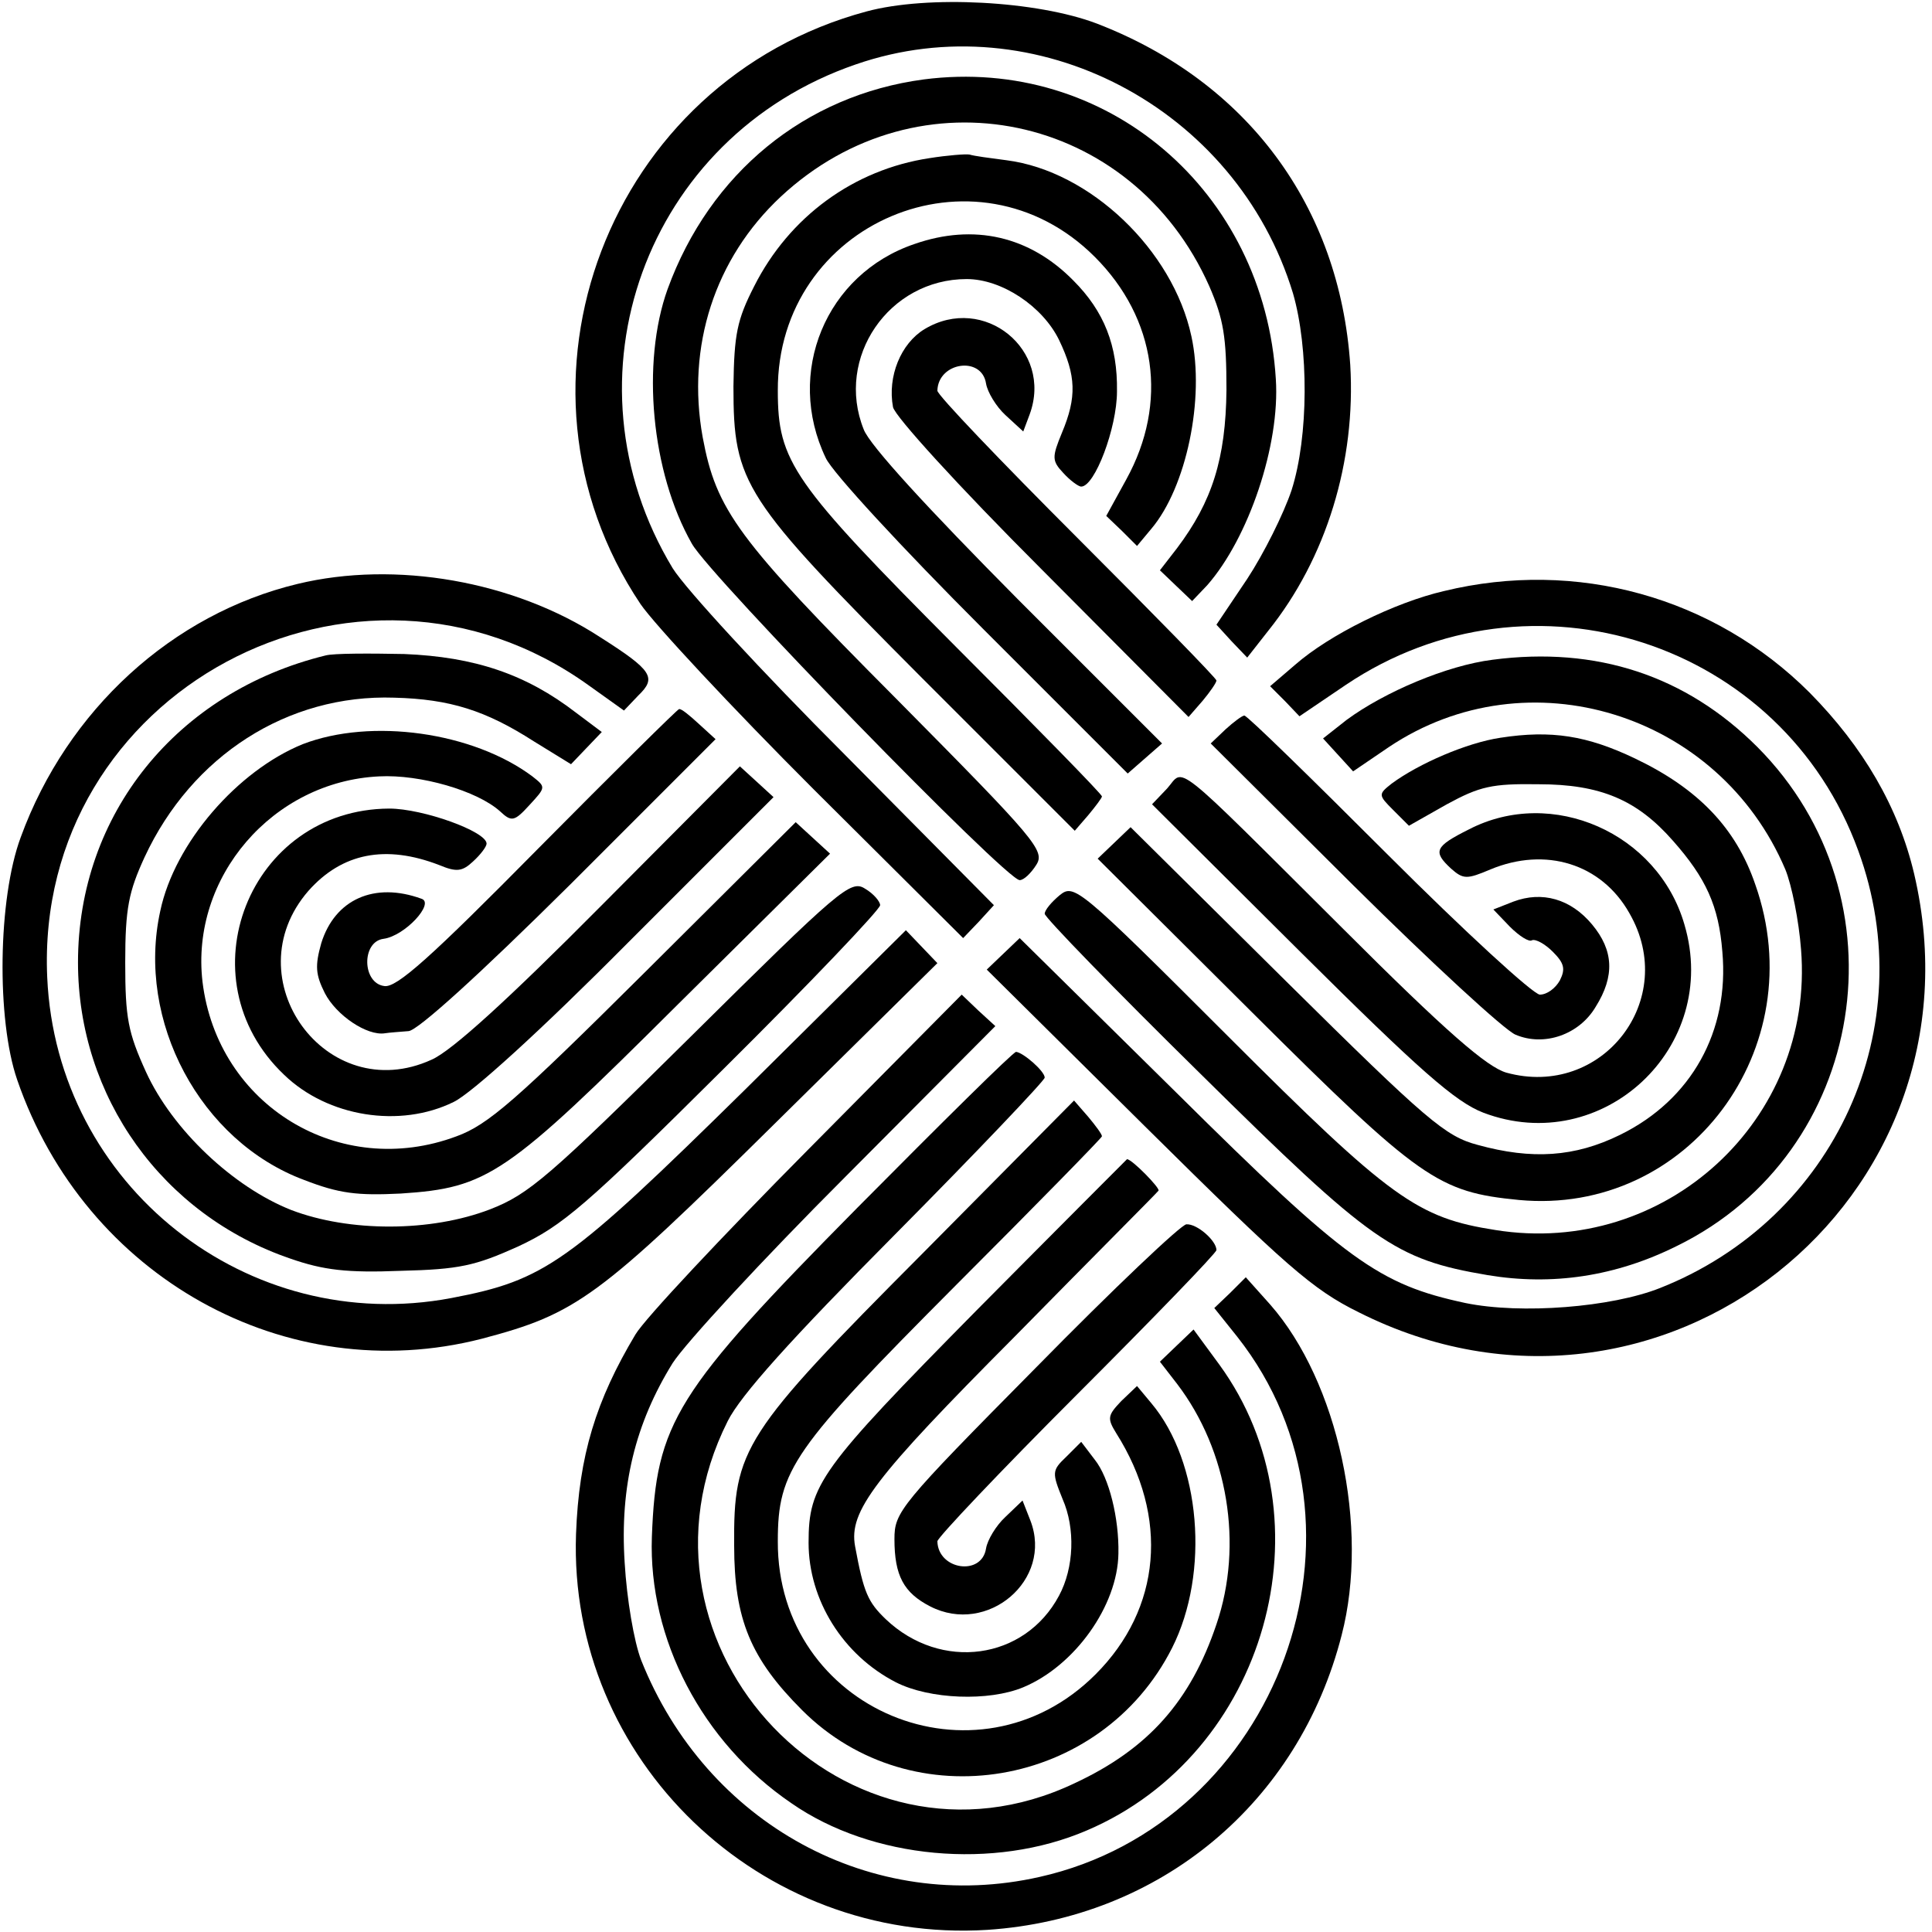
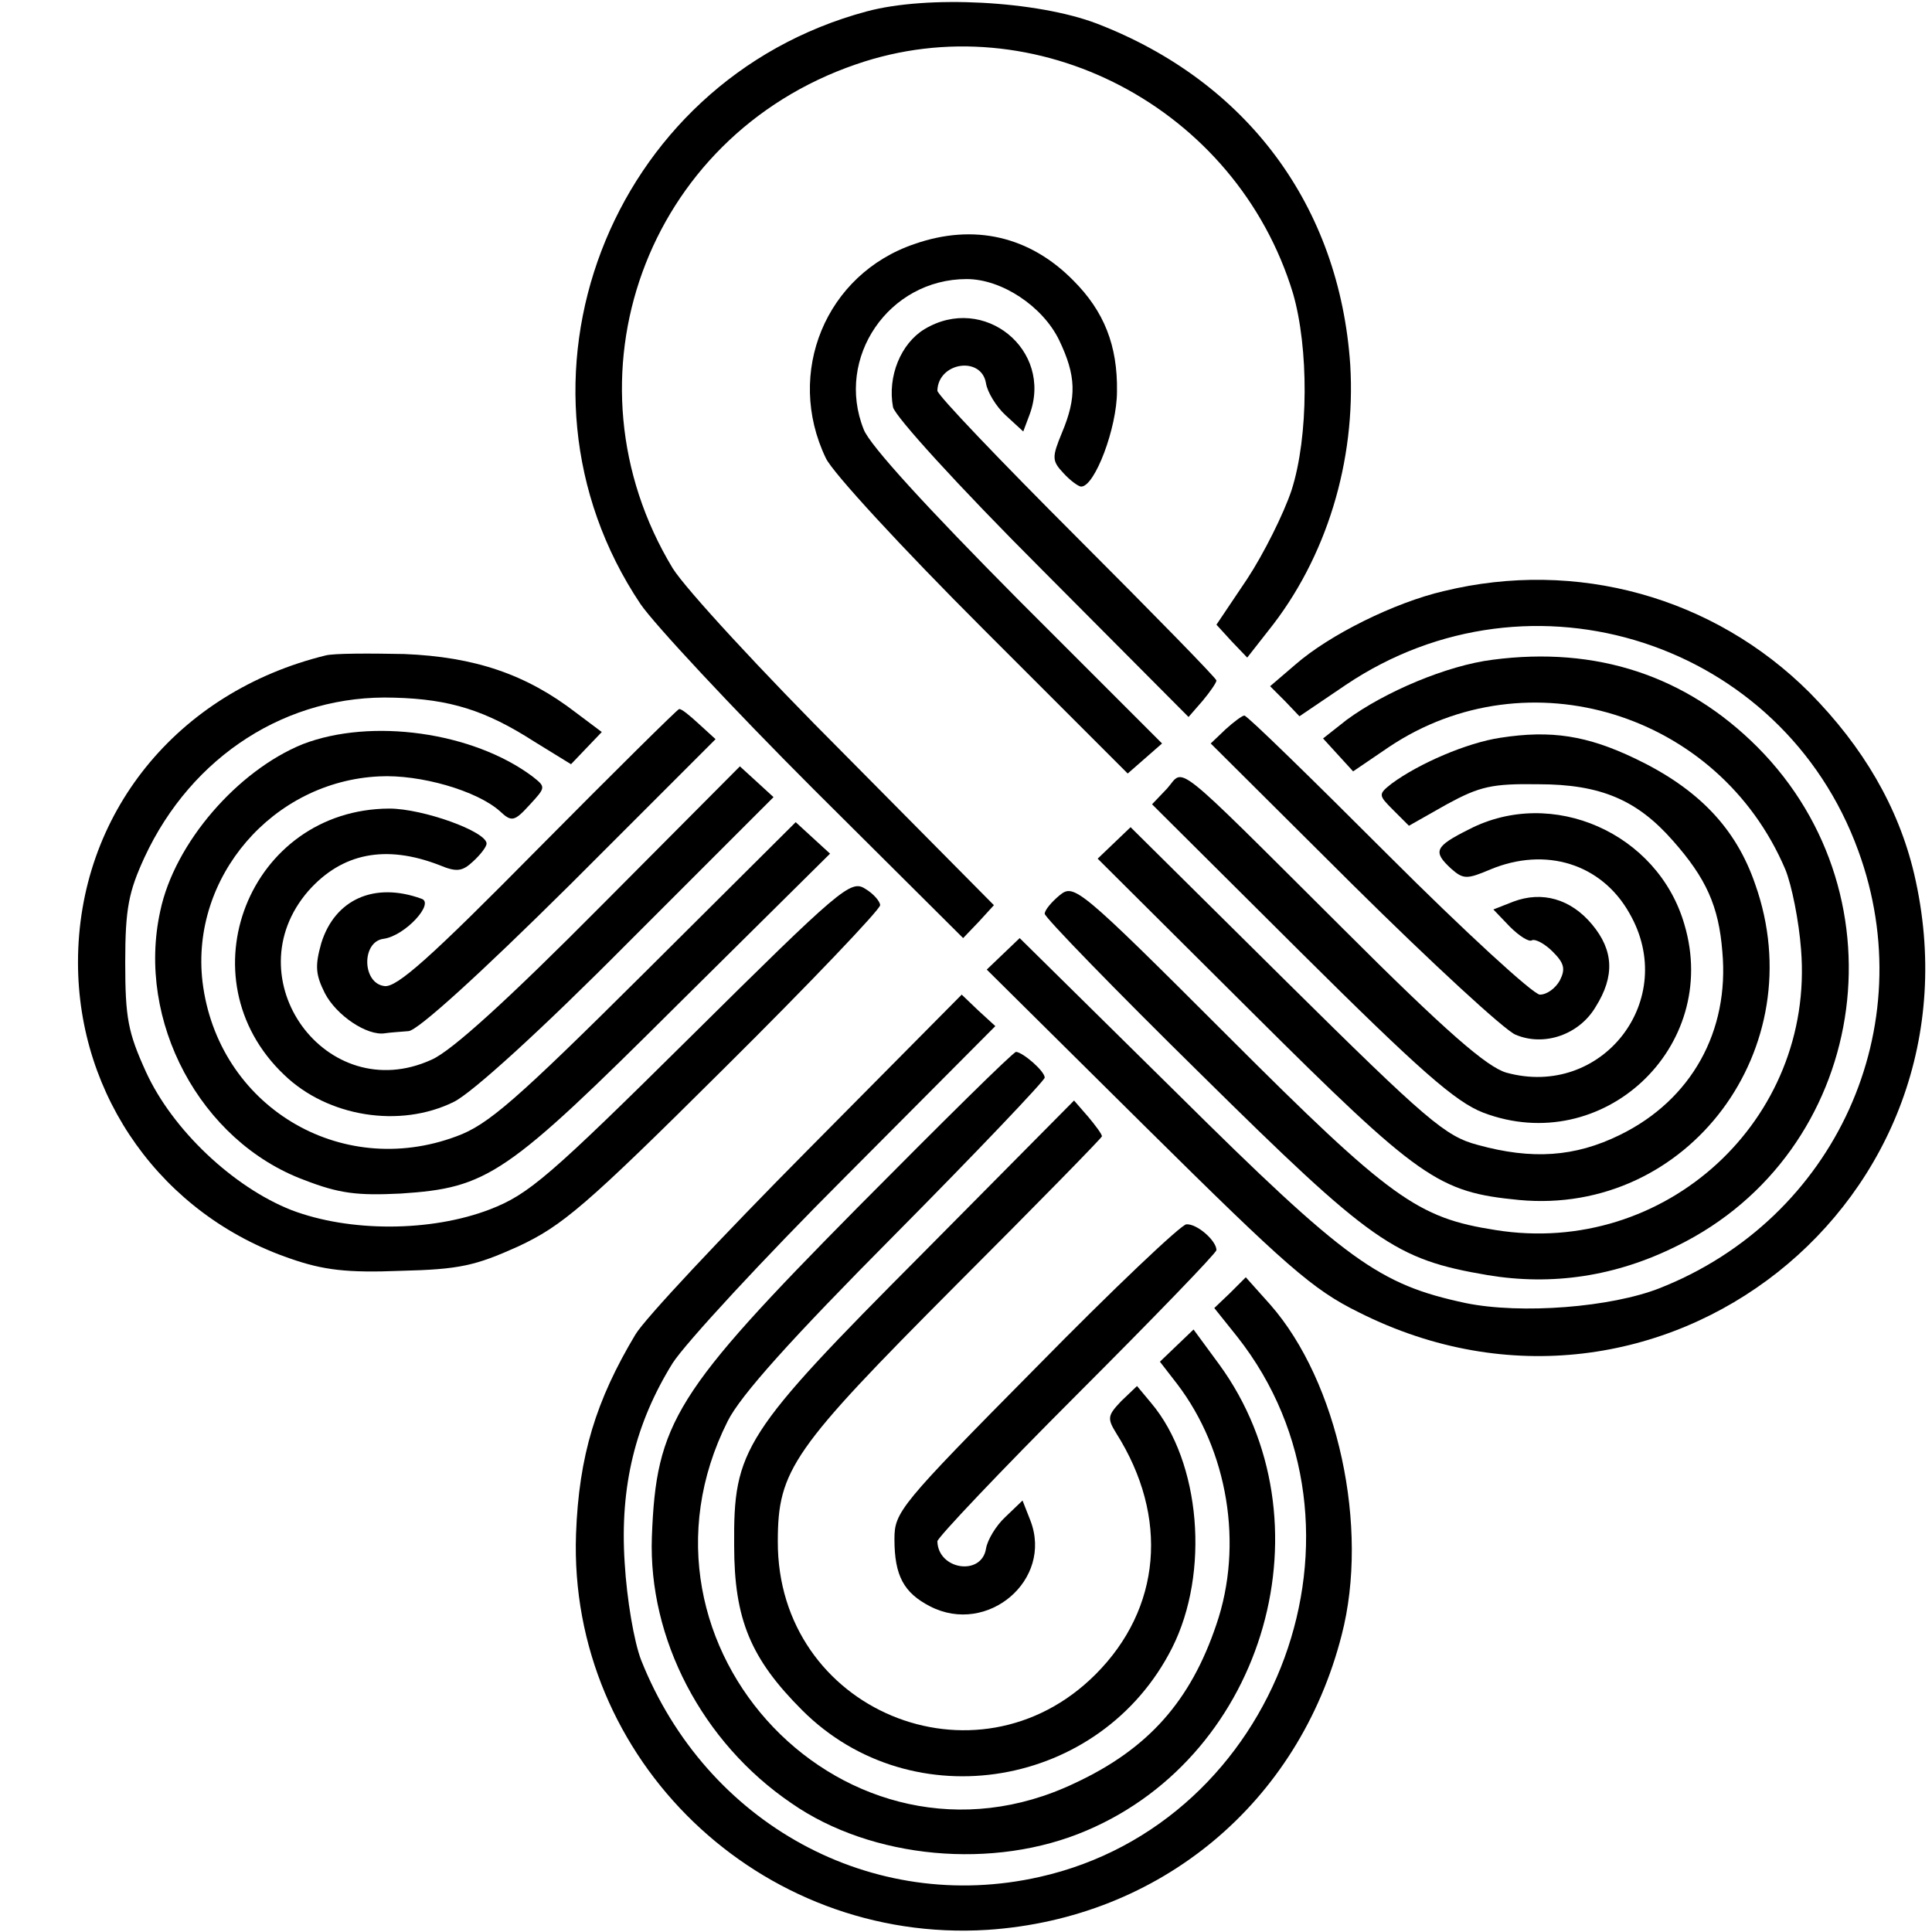
<svg xmlns="http://www.w3.org/2000/svg" version="1.0" width="270pt" height="270pt" viewBox="0 0 270 270" preserveAspectRatio="xMidYMid meet">
  <g transform="translate(0,270) scale(0.1,-0.1)" fill="#000000" stroke="none">
    <path d="M1211 2684 c-361 -97 -522 -520 -316 -828 19 -28 128 -145 242 -259 l209 -208 22 23 21 23 -208 210 c-116 116 -223 232 -241 261 -160 265 -38 603 256 704 251 87 532 -60 611 -320 22 -76 22 -200 -2 -275 -11 -33 -39 -89 -62 -124 l-43 -64 21 -23 22 -23 29 37 c82 102 123 238 115 372 -15 222 -144 396 -354 477 -84 32 -237 40 -322 17z" />
-     <path d="M1291 2589 c-166 -22 -299 -131 -358 -293 -37 -103 -23 -256 34 -356 26 -46 439 -470 458 -470 6 0 16 10 23 21 13 20 1 34 -196 233 -222 223 -251 263 -270 365 -23 127 17 250 109 336 193 180 491 118 599 -125 20 -46 24 -71 24 -145 -1 -96 -20 -156 -69 -221 l-24 -31 23 -22 22 -21 21 22 c58 66 102 196 96 288 -16 264 -237 452 -492 419z" />
-     <path d="M1299 2479 c-106 -16 -196 -82 -245 -179 -24 -47 -28 -67 -29 -140 0 -136 13 -156 264 -408 l213 -213 19 22 c10 12 19 24 19 26 0 3 -92 97 -205 210 -228 229 -248 258 -248 357 -1 235 277 353 443 187 86 -86 103 -204 44 -311 l-28 -51 22 -21 21 -21 20 24 c49 58 75 182 56 269 -26 121 -142 231 -258 246 -23 3 -46 6 -52 8 -5 1 -31 -1 -56 -5z" />
    <path d="M1278 2359 c-124 -42 -181 -180 -124 -299 9 -20 107 -126 219 -238 l203 -203 24 21 24 21 -202 202 c-124 125 -207 215 -215 237 -40 100 35 210 144 210 49 0 106 -38 129 -85 24 -50 25 -80 4 -130 -14 -34 -14 -39 2 -56 9 -10 21 -19 25 -19 19 0 50 82 50 133 1 64 -18 112 -61 155 -61 62 -139 80 -222 51z" />
    <path d="M1292 2240 c-33 -20 -52 -66 -44 -109 3 -13 89 -108 209 -228 l204 -205 20 23 c10 12 19 25 19 28 0 3 -88 93 -195 200 -107 107 -195 199 -195 205 1 40 62 49 68 10 2 -12 14 -32 27 -44 l25 -23 9 24 c33 90 -64 169 -147 119z" />
-     <path d="M416 1884 c-175 -42 -322 -176 -387 -354 -32 -86 -34 -255 -5 -339 95 -276 376 -432 649 -362 133 35 163 57 409 300 l228 225 -22 23 -22 23 -225 -223 c-247 -243 -279 -266 -410 -291 -285 -54 -552 157 -565 448 -18 399 433 641 757 408 l49 -35 20 21 c26 25 20 35 -54 82 -120 78 -285 107 -422 74z" />
    <path d="M2018 1874 c-69 -16 -160 -61 -208 -103 l-35 -30 21 -21 20 -21 65 44 c259 174 610 60 716 -232 90 -246 -32 -514 -277 -611 -68 -27 -194 -37 -272 -21 -121 26 -166 58 -403 293 l-220 217 -23 -22 -23 -22 223 -221 c195 -193 232 -226 297 -258 419 -211 883 156 776 613 -22 93 -71 177 -146 253 -134 134 -326 187 -511 142z" />
    <path d="M455 1784 c-208 -51 -346 -222 -346 -429 0 -188 118 -353 297 -414 46 -16 79 -20 154 -17 82 2 104 7 164 34 62 29 94 56 288 249 120 119 218 222 218 228 0 5 -9 16 -21 23 -20 13 -35 0 -243 -206 -199 -197 -227 -221 -281 -242 -83 -32 -197 -32 -278 -1 -81 32 -166 112 -203 193 -25 55 -29 75 -29 153 0 76 5 99 27 147 66 142 200 228 349 223 78 -2 128 -18 195 -61 l52 -32 21 22 22 23 -36 27 c-70 54 -142 78 -240 82 -49 1 -99 1 -110 -2z" />
    <path d="M2086 1778 c-64 -8 -151 -45 -204 -84 l-33 -26 21 -23 21 -23 50 34 c194 130 461 48 554 -171 9 -22 19 -72 22 -112 19 -238 -190 -430 -427 -392 -109 17 -146 43 -374 271 -209 209 -215 213 -235 197 -12 -10 -21 -21 -21 -26 0 -5 98 -106 218 -224 239 -236 271 -259 401 -281 90 -15 179 -2 265 41 265 130 322 486 112 697 -100 100 -225 141 -370 122z" />
    <path d="M752 1514 c-150 -152 -198 -195 -215 -192 -31 4 -32 62 -1 66 30 4 72 50 53 56 -66 24 -121 -1 -140 -62 -9 -32 -8 -44 5 -70 16 -31 59 -60 84 -56 6 1 21 2 33 3 13 1 99 79 225 204 l204 204 -23 21 c-13 12 -25 22 -28 21 -2 0 -91 -88 -197 -195z" />
    <path d="M1713 1681 l-21 -20 199 -198 c110 -109 212 -203 227 -209 40 -17 89 0 112 39 27 43 25 79 -5 115 -30 36 -70 47 -110 32 l-28 -11 23 -24 c13 -13 27 -22 31 -19 5 2 18 -5 29 -16 16 -16 18 -24 10 -40 -6 -11 -18 -20 -28 -20 -9 0 -105 88 -212 195 -107 107 -197 195 -201 195 -3 0 -15 -9 -26 -19z" />
    <path d="M423 1660 c-91 -37 -179 -138 -199 -233 -34 -154 56 -322 201 -376 49 -19 74 -22 135 -19 122 8 147 25 387 264 l213 211 -24 22 -24 22 -211 -210 c-180 -179 -219 -213 -263 -229 -163 -61 -334 43 -355 216 -17 146 98 280 247 287 57 3 137 -20 169 -49 16 -15 20 -14 41 9 23 25 23 25 4 40 -83 62 -225 82 -321 45z" />
    <path d="M2097 1669 c-47 -7 -114 -36 -152 -64 -19 -15 -19 -16 2 -37 l22 -22 53 30 c46 25 63 29 128 28 87 0 138 -22 188 -79 46 -52 64 -91 69 -155 10 -111 -43 -207 -143 -256 -63 -31 -123 -35 -199 -14 -45 12 -70 33 -267 228 l-218 216 -23 -22 -23 -22 216 -215 c235 -234 260 -251 373 -262 236 -22 411 212 330 441 -27 79 -80 134 -168 176 -67 32 -117 40 -188 29z" />
    <path d="M840 1434 c-129 -130 -209 -203 -237 -215 -147 -67 -278 114 -172 236 47 53 108 65 183 36 24 -10 32 -9 47 5 11 10 19 21 19 25 0 17 -89 49 -136 49 -196 -1 -289 -237 -147 -372 61 -59 162 -75 237 -38 25 12 122 100 244 223 l203 203 -24 22 -23 21 -194 -195z" />
    <path d="M1631 1598 l-21 -22 207 -206 c167 -166 217 -210 256 -225 166 -63 332 91 281 263 -37 128 -185 193 -301 133 -48 -24 -51 -31 -25 -55 17 -15 22 -15 55 -1 77 32 155 8 194 -61 70 -121 -38 -260 -172 -223 -27 8 -83 56 -229 202 -243 242 -220 223 -245 195z" />
    <path d="M1128 1092 c-118 -119 -227 -235 -240 -257 -55 -92 -79 -169 -83 -279 -11 -315 257 -573 575 -553 241 16 435 177 495 412 39 150 -5 354 -100 462 l-34 38 -22 -22 -22 -21 32 -40 c210 -266 58 -680 -276 -755 -234 -53 -466 74 -557 303 -10 26 -20 85 -23 136 -7 107 15 195 67 279 18 28 126 145 241 260 l210 211 -24 22 -23 22 -216 -218z" />
    <path d="M1199 1013 c-256 -259 -282 -301 -288 -461 -5 -142 70 -287 195 -372 112 -78 283 -94 413 -38 251 107 343 434 185 651 l-36 49 -23 -22 -24 -23 24 -31 c71 -93 93 -225 55 -336 -36 -107 -95 -174 -198 -222 -317 -151 -644 190 -485 506 18 36 88 114 234 261 115 116 209 215 209 219 0 9 -30 35 -40 36 -4 0 -103 -98 -221 -217z" />
    <path d="M1289 948 c-251 -252 -264 -273 -263 -408 0 -103 23 -158 95 -230 154 -154 418 -109 517 87 53 105 40 260 -29 342 l-20 24 -22 -21 c-19 -20 -20 -24 -7 -45 74 -117 63 -245 -29 -337 -166 -166 -445 -50 -444 186 0 100 21 129 248 357 113 113 205 207 205 209 0 3 -9 15 -19 27 l-20 23 -212 -214z" />
-     <path d="M1364 868 c-218 -221 -234 -243 -234 -324 0 -80 48 -157 122 -195 47 -24 130 -27 178 -7 72 30 132 114 133 187 1 49 -13 106 -33 131 l-19 25 -21 -21 c-20 -19 -20 -22 -5 -59 18 -41 16 -96 -5 -135 -48 -90 -165 -106 -242 -33 -25 24 -31 37 -43 102 -9 49 26 95 223 293 108 110 199 201 201 204 3 3 -37 44 -44 44 0 0 -96 -96 -211 -212z" />
    <path d="M1448 789 c-191 -193 -198 -202 -198 -240 0 -51 13 -75 50 -94 80 -41 172 37 140 120 l-11 28 -24 -23 c-13 -12 -25 -32 -27 -44 -6 -39 -67 -30 -68 10 0 5 88 98 195 205 107 107 195 198 195 202 0 13 -27 37 -42 36 -7 0 -102 -90 -210 -200z" />
  </g>
</svg>